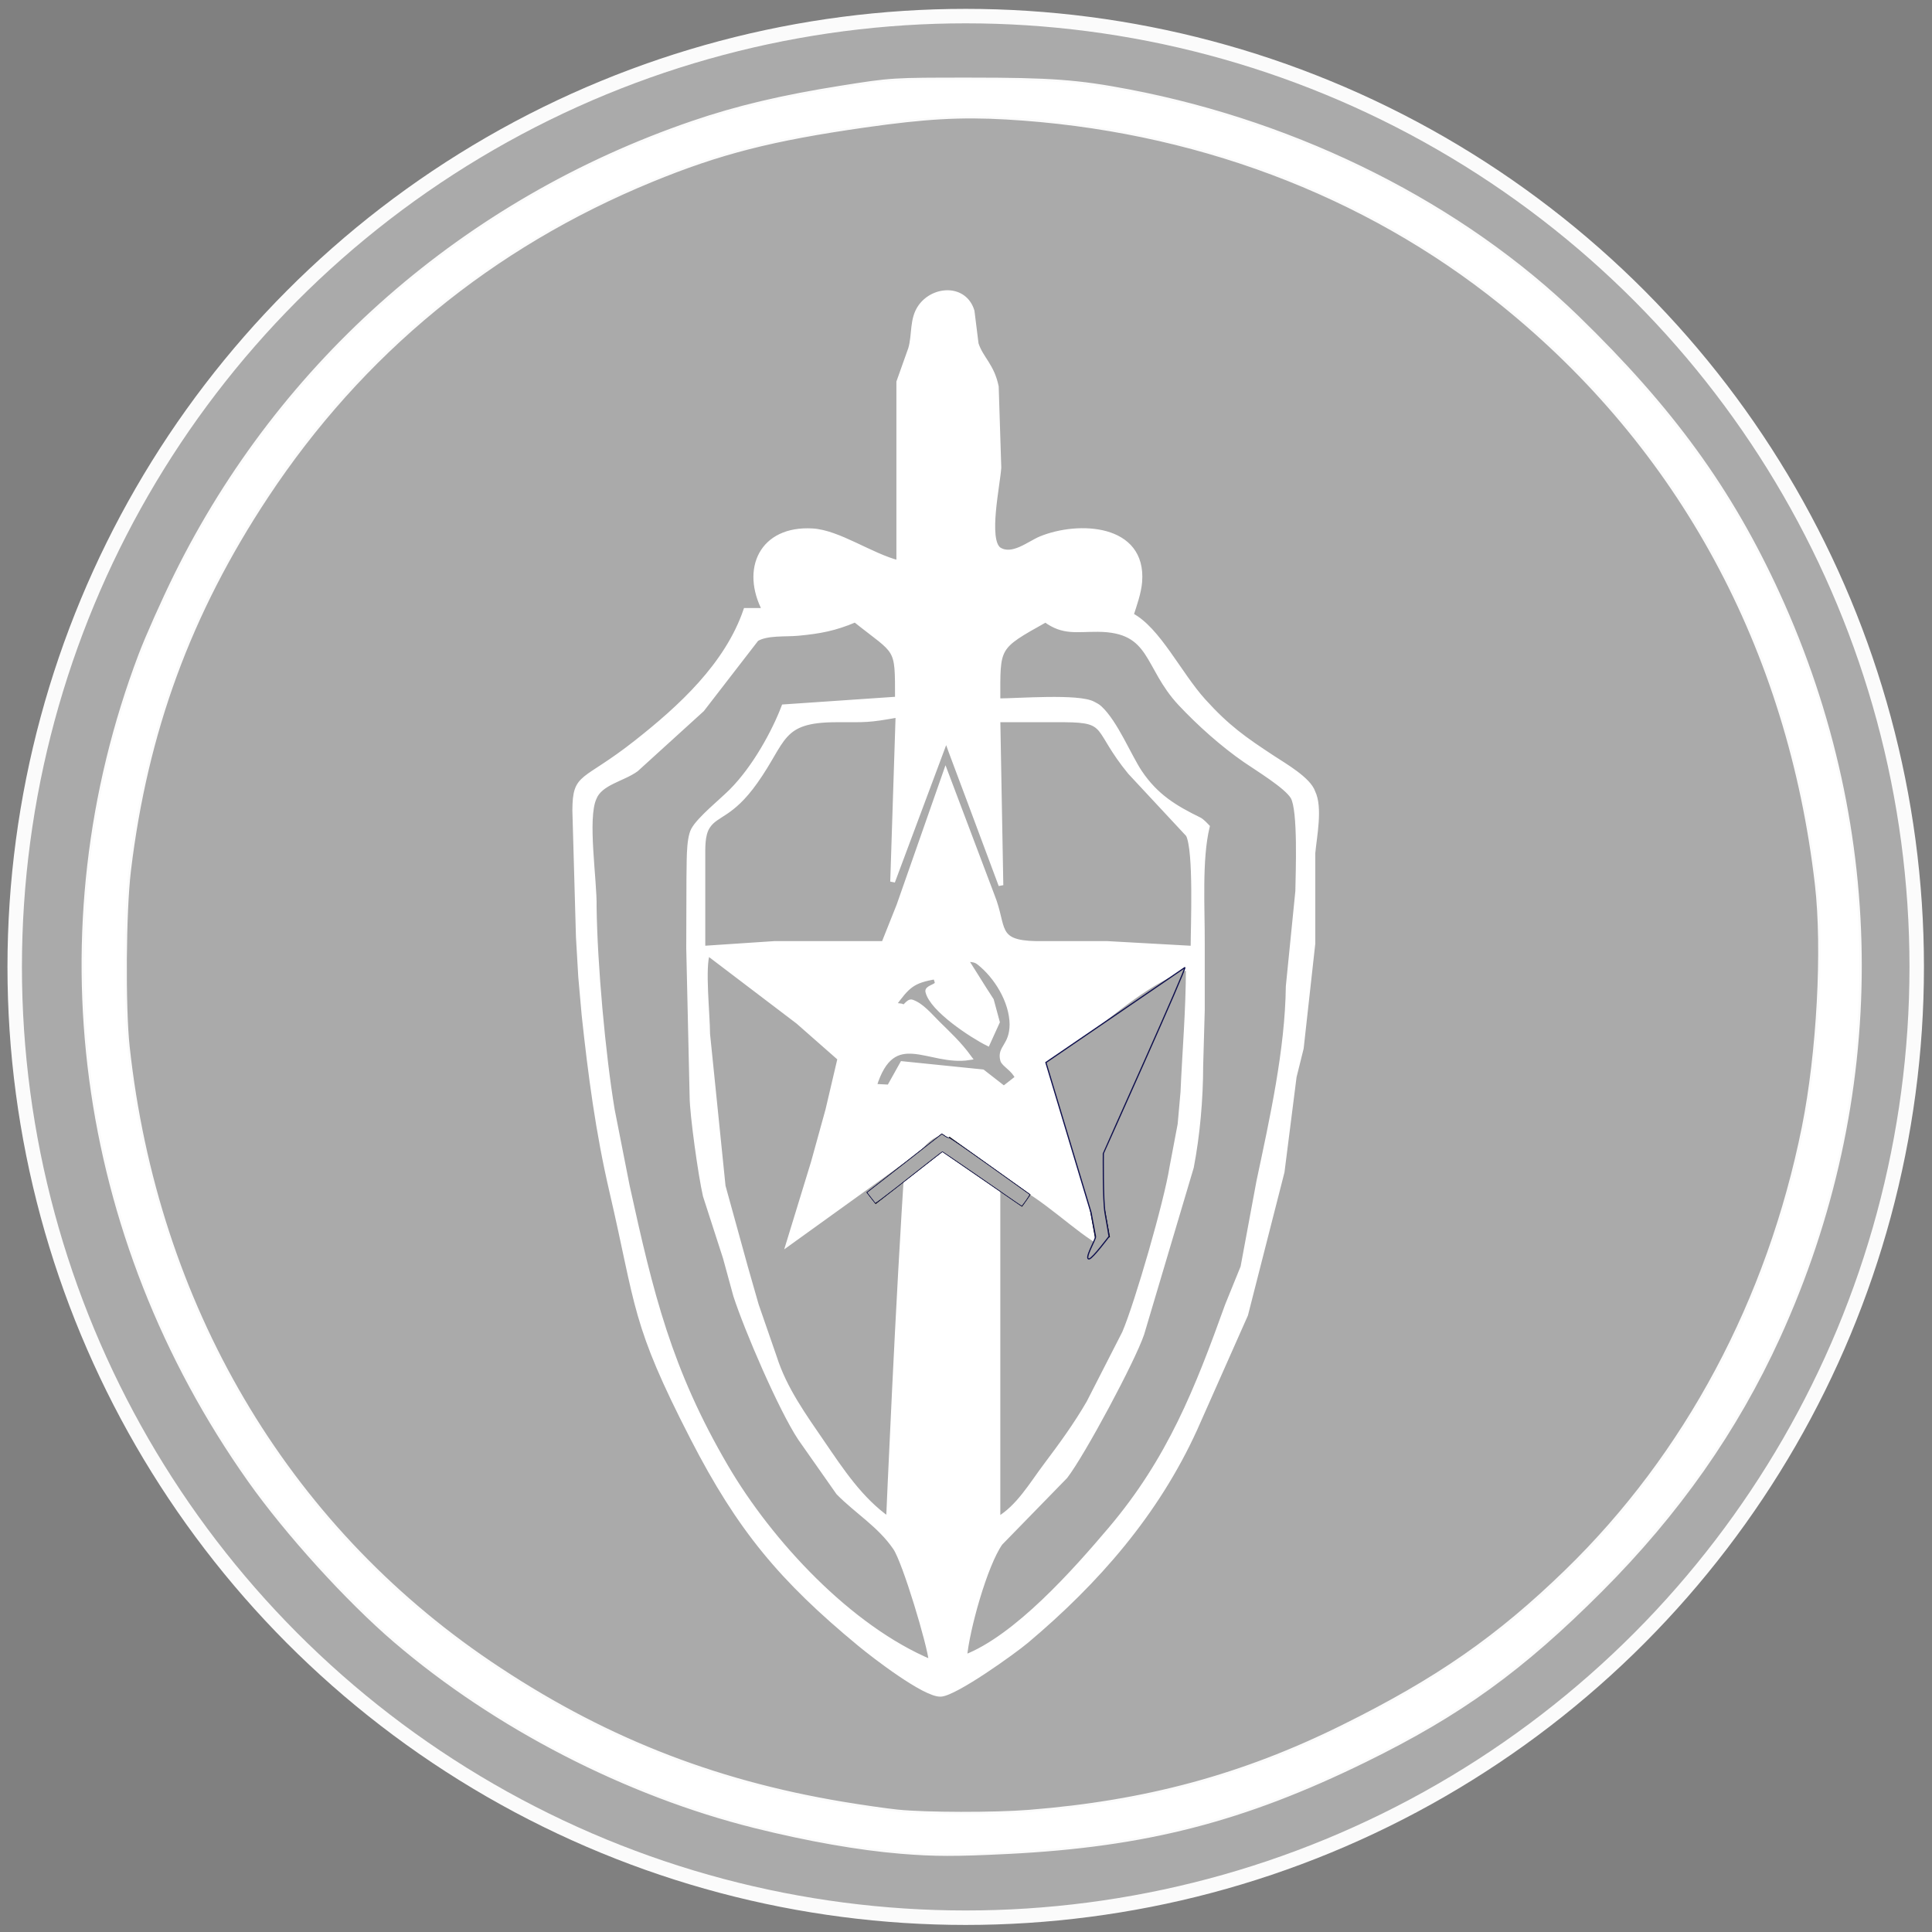
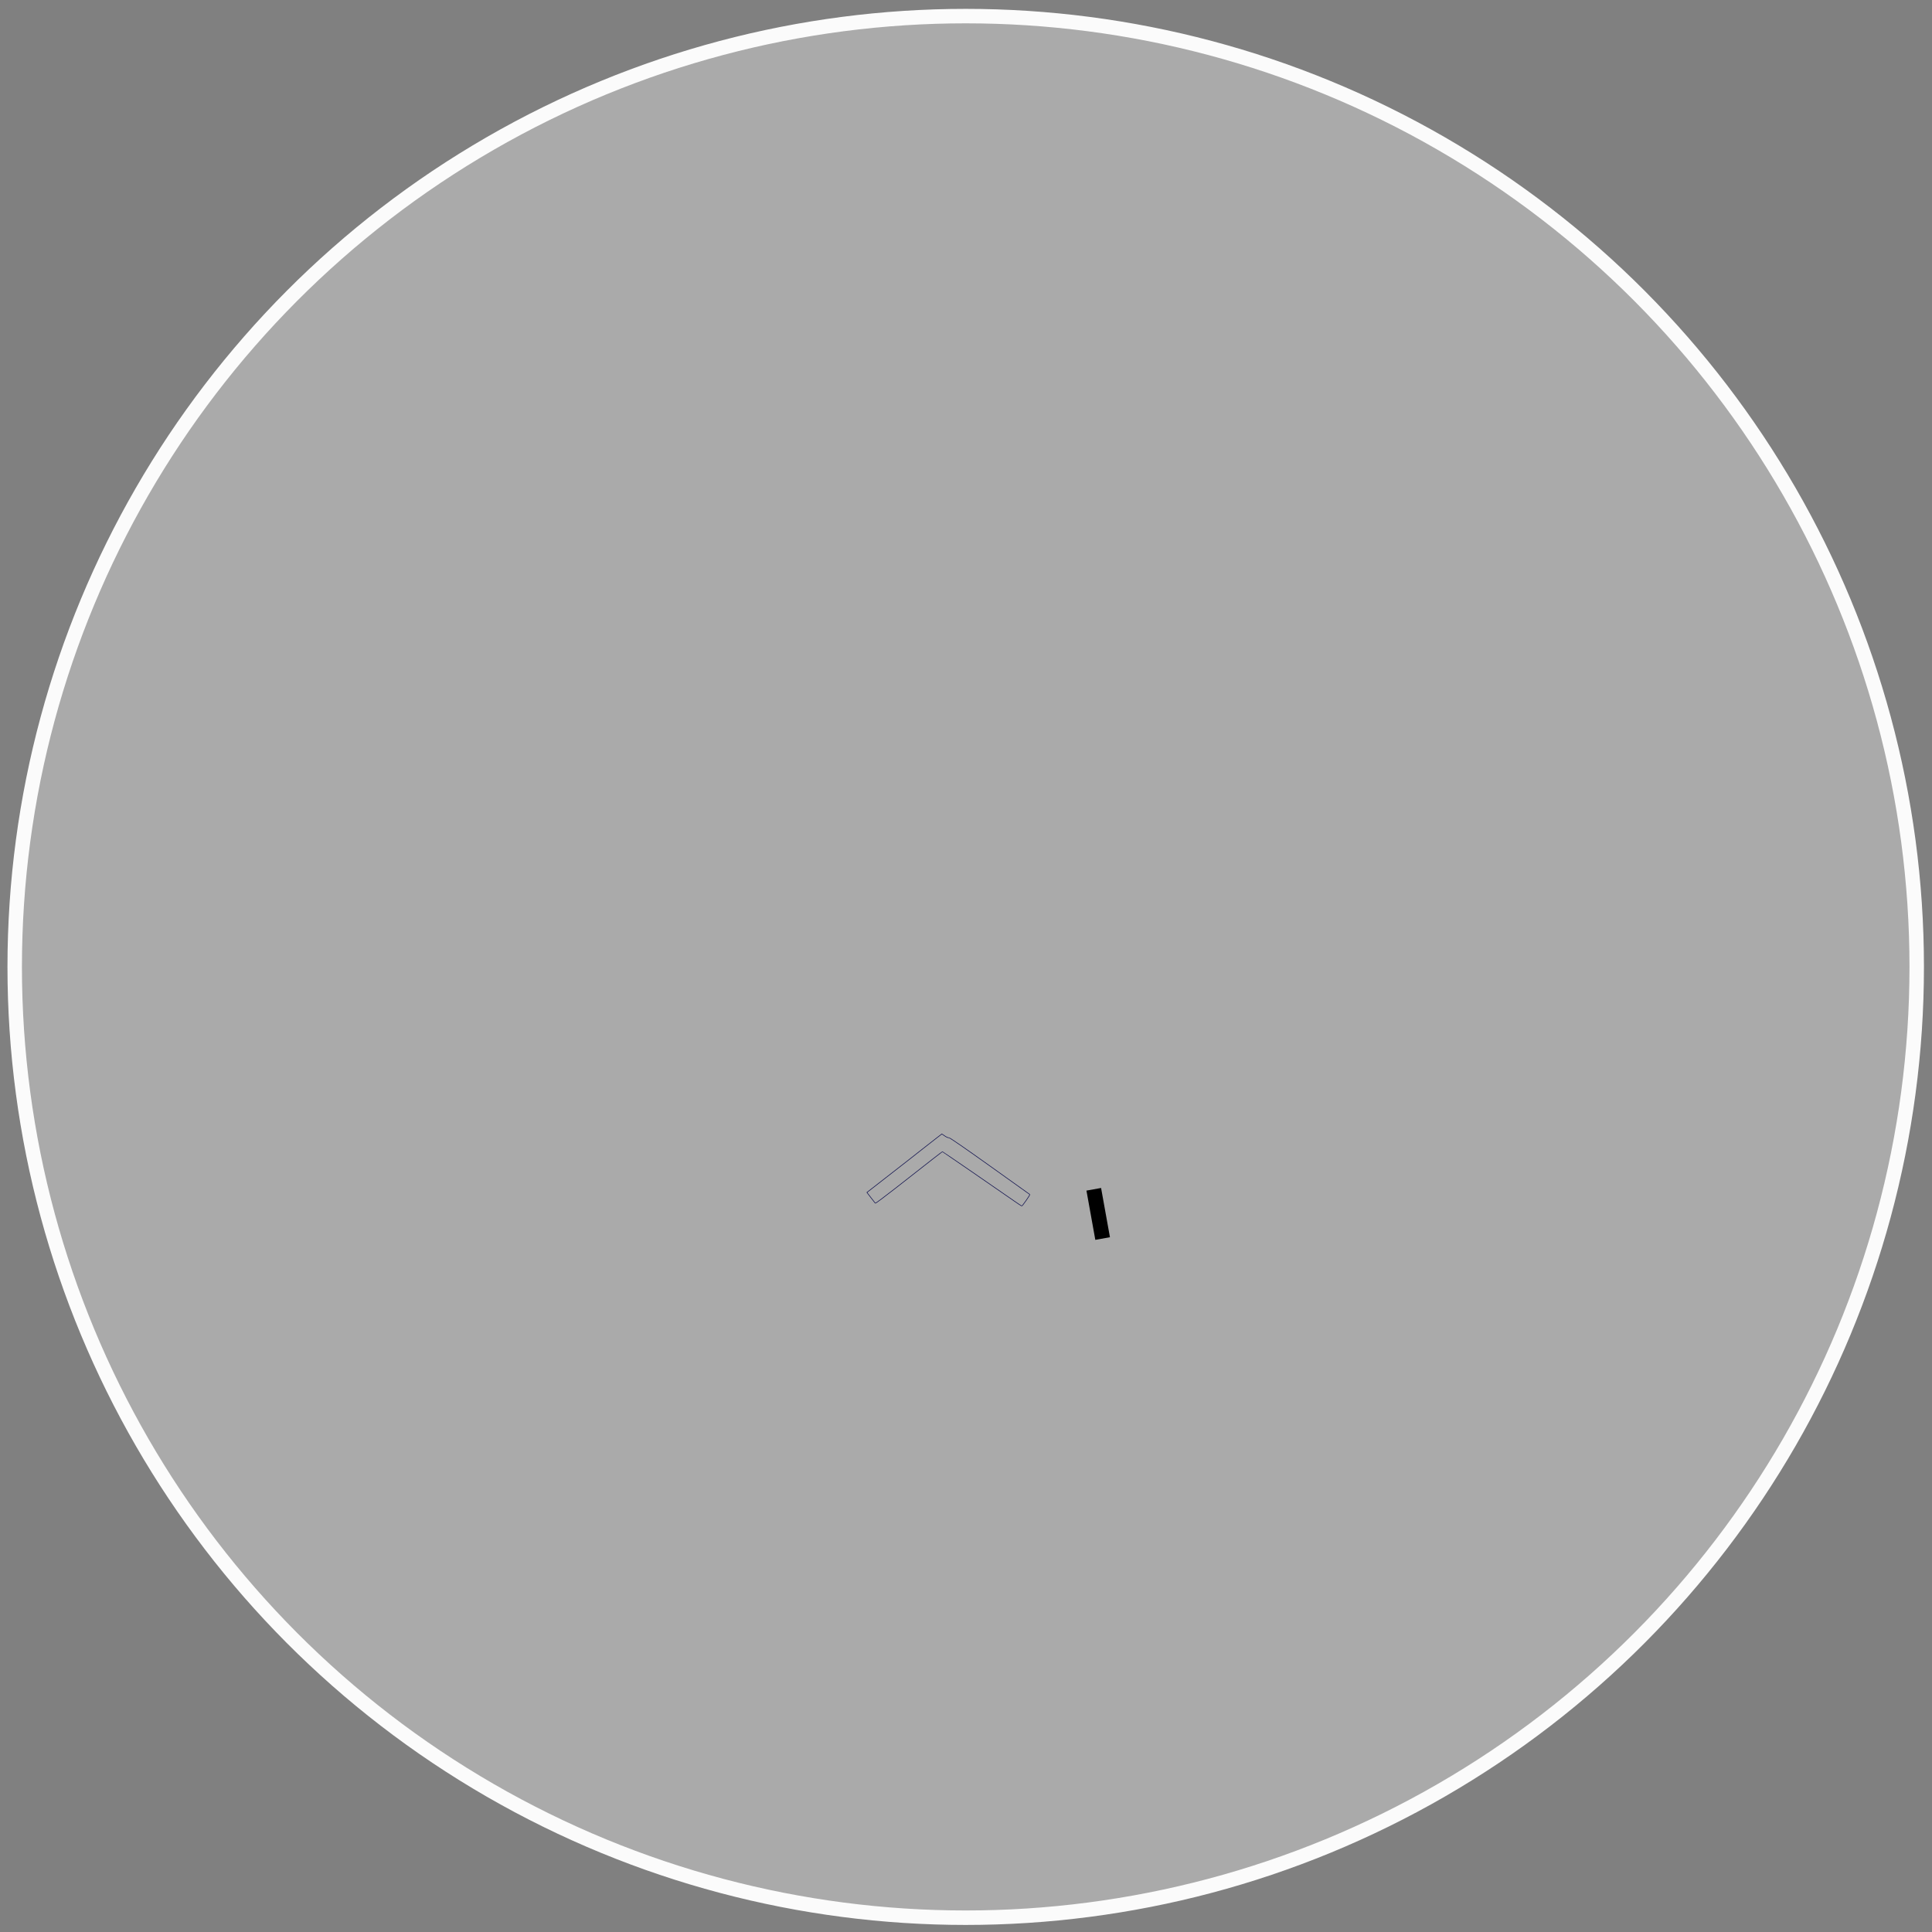
<svg xmlns="http://www.w3.org/2000/svg" width="34.375mm" height="34.375mm" viewBox="0 0 406 406" version="1.1" id="svg6326">
  <rect x="0" y="0" width="406" height="406" fill="#808080" stroke="none" />
  <ellipse style="fill:#aaaaaa;fill-opacity:1;stroke:#fbfbfb;stroke-width:3.04" id="path10218" ry="199.806" rx="199.849" cy="203.19" cx="202.939" />
-   <path style="fill:#ffffff;fill-opacity:1;stroke:#fbfbfb;stroke-width:0.488" d="m 189.346,389.32 c -8.79,-0.719 -19.632,-2.622 -30.743,-5.396 -27.031,-6.748 -54.513,-20.918 -75.637,-38.997 -10.002,-8.56 -22.766,-22.621 -30.647,-33.761 -36.375,-51.415 -44.887,-115.779 -22.959,-173.595 1.476,-3.892 4.854,-11.468 7.508,-16.835 22.197,-44.906 60.899,-78.768 108.7,-95.107 9.242,-3.159 18.748,-5.413 31.091,-7.373 10.707,-1.7 10.779,-1.704 27.098,-1.704 17.087,0 22.791,0.422 33.556,2.481 36.058,6.899 70.015,24.03 94.223,47.537 19.925,19.347 32.251,36.336 42.288,58.285 22.891,50.058 22.901,106.048 0.028,156.183 -8.932,19.577 -21.165,37.006 -37.358,53.223 -16.604,16.628 -29.598,26.016 -49.55,35.798 -25.598,12.55 -46.249,17.853 -75.149,19.297 -10.985,0.549 -15.398,0.542 -22.447,-0.034 z m 26.89,-8.747 c 24.563,-1.95 44.871,-7.446 65.826,-17.814 19.894,-9.843 32.652,-18.705 47.033,-32.669 25.168,-24.438 42.489,-56.87 49.802,-93.249 3.128,-15.565 4.305,-37.443 2.74,-50.961 C 375.893,136.254 352.973,93.997 315.417,63.791 286.613,40.624 250.493,27.101 211.459,24.869 c -9.584,-0.548 -16.972,-0.13 -29.676,1.681 -19.586,2.791 -30.55,5.596 -44.852,11.474 -33.573,13.8 -60.879,36.227 -80.802,66.363 -16.211,24.521 -25.33,49.353 -28.853,78.565 -1.035,8.584 -1.176,28.683 -0.26,37.087 5.888,54.032 33.036,100.231 75.958,129.262 23.079,15.61 46.502,24.956 74.072,29.557 4.082,0.681 9.288,1.429 11.569,1.662 5.958,0.608 20.285,0.636 27.622,0.053 z" id="path6721" />
-   <path id="Selection" fill="none" stroke="black" stroke-width="1" d="M 188.872,118.272 V 80.272 l 2.49,-7 c 0.86,-2.95 0.21,-6.24 2.09,-8.85 2.82,-3.92 9.28,-4.19 10.83,0.96 l 0.86,6.89 c 1.05,3.17 3.32,4.52 4.23,9 l 0.54,17 c -0.25,3.73 -2.76,15.12 0,17.19 2.81,1.81 6.39,-1.28 8.8,-2.27 7.89,-3.24 21.72,-2.64 20.8,9.08 -0.18,2.26 -1.1,4.84 -1.8,7 5.63,2.91 10.08,12.37 15.17,18 5.04,5.57 8.52,8.01 14.66,12.04 2.49,1.63 7.45,4.49 8.36,7.15 1.59,3.26 0.31,9.33 0,12.81 v 19 l -2.44,22 -1.49,6 -2.54,20 -7.66,30 -10.65,24 c -8.07,17.73 -20.55,32.05 -35.41,44.56 -2.76,2.32 -14.91,11.02 -18,11.21 -3.31,0.2 -14.14,-8.16 -17,-10.53 -16.55,-13.67 -25.33,-24.24 -35.11,-43.24 -12.56,-24.41 -11.33,-27.34 -17.06,-52 -2.87,-12.34 -4.46,-24.4 -5.81,-37 l -0.71,-8 -0.487,-8.376 -0.753,-26.624 c 0.06,-7.74 1.8,-5.47 12.93,-14.25 9.27,-7.3 19.06,-16.26 23,-27.75 h 4 c -4.59,-8.7 -0.62,-17.33 10,-16.72 5.49,0.31 12.29,5.23 18.16,6.72 z m -14.16,10 h -1 l 1,1 z m 48,0 h -1 l 1,1 z m -45,1 h -1 l 1,1 z m 43,0 h -1 l 1,1 z m -41,1 c -4.3,1.82 -7.37,2.39 -12,2.83 -2.61,0.25 -6.54,-0.14 -8.74,1.19 l -11.44,14.81 -13.82,12.56 c -2.77,2.05 -7.57,2.79 -8.84,6.03 -1.98,4.27 0.12,17.38 0,22.87 0.15,12.09 1.859,31.02 3.809,42.71 l 3.15,16 c 4.98,22.67 8.8,38.6 20.74,59 9.27,15.83 25.94,33.83 43.14,41 -0.35,-3.74 -5.58,-21.1 -7.56,-24 -3.26,-4.79 -8.06,-7.61 -11.97,-11.59 l -8.01,-11.41 c -4.07,-6.14 -11.24,-22.82 -13.57,-30 l -2.19,-8 -4.2,-13 c -0.97,-4.21 -2.77,-17.023 -2.79,-20.823 l -0.71,-31.177 0.044,-14.753 c 0.1,-2.52 -0.174,-8.067 0.976,-10.157 1.27,-2.31 5.84,-5.97 7.97,-8.1 4.99,-5.01 9.062,-12.613 11.01,-17.735 l 23.875,-1.631 c 0,-11.34 0.155,-9.404 -8.875,-16.624 z m 40,0 c -10.47,5.86 -10,5.49 -10,17 4.14,0 16.975,-1.036 20.025,0.644 0.484,0.268 0.9,0.44 1.371,0.873 3.303,3.032 6.189,10.175 8.404,13.483 3.43,5.114 7.427,7.481 12.543,9.988 0.567,0.278 1.657,1.456 1.657,1.456 -1.67,6.88 -1,17.176 -1.04,24.556 v 14 l -0.333,11.749 c -0.01,6.94 -0.657,14.411 -1.967,21.251 l -10.41,35 c -1.87,5.56 -12.44,25.27 -16.09,30 l -13.65,14 c -3.22,4.55 -7.03,18.26 -7.51,24 10.86,-4.16 23.24,-18.15 30.73,-27 12.37,-14.64 18.13,-29.28 24.5,-47 l 3.25,-8 3.34,-18 c 2.77,-13.06 6.02,-27.6 6.18,-41 l 2,-20 c 0.06,-3.86 0.59,-17.04 -1.02,-19.79 -1.33,-2.27 -7.54,-6.02 -9.98,-7.71 -4.79,-3.31 -9.67,-7.67 -13.66,-11.92 -7.36,-7.86 -5.68,-15.5 -17.34,-15.58 -4.47,-0.03 -7.27,0.75 -11,-2 z m -31,20 c -6.42,1.15 -6.61,0.99 -13,1 -11.92,0.02 -10.76,4.26 -16.98,13 -5.11,7.2 -8.19,6.63 -10,9.41 -1.16,1.78 -1.01,4.53 -1.02,6.59 v 19 l 15,-1 h 23 l 3.19,-8 9.81,-28 9.82,26 c 2.65,6.61 0.38,9.83 9.18,10 h 15 l 18,1 c 0,-4.62 0.68,-20.527 -1.02,-23.877 l -12.22,-13.123 c -7.5,-9.17 -4.24,-10.94 -13.76,-11 h -14 l 0.631,34.749 c -11.498,-30.886 -9.488,-25.246 -11.498,-30.886 -1.68,-4.74 5.667,13.509 0,0 l -11.262,30.144 z m -40,50 c -1.1,2.99 -0.01,12.86 0,17 l 3.26,32 4.69,17 2.288,8 3.812,11 c 2.109,6.631 6.203,12.272 10.111,17.987 4.043,5.912 7.961,11.853 13.839,16.013 v 0 0 c 0,0 2,-47 4,-76 l -25,18 5.21,-17 3.04,-11 2.54,-10.83 -8.79,-7.73 z m 54,1 4.108,6.536 1.53,2.375 1.242,4.598 -2.04,4.491 c -3.23,-1.6 -11.666,-7.088 -12.576,-10.888 -0.209,-0.709 1.432,-1.011 1.846,-1.514 0.34,-0.412 -0.197,-1.017 -0.161,-1.598 -5.02,0.82 -5.94,1.94 -8.95,6 3.253,0.057 1.479,0.589 1.479,0.589 0.923,0.262 1.618,-1.595 2.453,-1.297 2.049,0.733 3.641,2.706 5.456,4.511 2.098,2.087 4.404,4.159 6.613,7.197 -8.59,1.36 -16.01,-6.86 -20,6 l 3.15,0.161 2.748,-4.917 16.881,1.721 4.461,3.477 2.864,-2.24 c -0.792,-1.818 -2.856,-2.773 -3.111,-3.684 -0.749,-2.675 1.928,-2.937 1.958,-7.518 -0.054,-4.888 -3.294,-10.135 -6.964,-13.005 -1.083,-0.847 -1.799,-0.353 -2.986,-0.995 z m 47,2 c -7.85,2.58 -15.51,9.28 -22,14.35 -2.61,2.04 -5.98,4.15 -6.59,7.66 -0.6,3.42 2.67,12.59 4.01,15.99 1.69,4.29 4.19,14.4 4.58,19 -6.18,-4.14 -12.95,-11.09 -20,-13 v 72 c 4.306,-2.515 7.043,-7.288 10.017,-11.244 3.318,-4.412 6.404,-8.643 9.088,-13.288 l 7.488,-14.645 c 2.67,-6.25 8.837,-27.573 9.967,-34.823 l 1.704,-9 0.602,-6.753 c 0.371,-8.639 1.135,-17.267 1.135,-26.247 z m -46,39 c -4.98,-6.13 -7.61,-4.9 -12,1 6.59,-2.8 5.03,-3.49 12,-1 z m 6.502,-0.144 -1.502,4.144 z m -18.502,1.144 h -1 l 1,1 z m 18,4 -1,-1 -0.251,-6.148 z m 21,13 h 1 l -1,1 z" style="fill:#ffffff;stroke:#ffffff;stroke-opacity:1" />
  <path style="fill:none;stroke:#000000;stroke-width:3.125px;stroke-linecap:butt;stroke-linejoin:miter;stroke-opacity:1" d="m 229.849,249.923 1.863,10.349" id="path11587" />
-   <path style="fill:#aaaaaa;fill-opacity:1;stroke:#0f104d;stroke-width:0.08" d="m 73.67,83.157 c -0.022,-0.093 -0.159,-0.824 -0.304,-1.623 l -3.034,-10.085 9.339,-6.38 c 0.214,-0.146 -5.476,12.473 -5.476,12.501 0,0.029 -0.035,3.16 0.119,4.014 0.154,0.854 0.271,1.561 0.261,1.571 -0.01,0.01 -1.092,1.458 -1.324,1.5 -0.396,0.072 0.458,-1.339 0.42,-1.498 z" id="path11626" transform="scale(3.125)" />
-   <path style="fill:aaaaaa;stroke:#000000;stroke-width:3.125px;stroke-linecap:butt;stroke-linejoin:miter;stroke-opacity:1" d="m 183.051,251.805 c 14.93,-11.668 14.93,-11.668 14.93,-11.668 l 17.69,12.17 -17.063,-12.17" id="path16269" />
  <path style="fill:#aaaaaa;fill-opacity:1;stroke:#0f104d;stroke-width:0.04" d="m 68.152,80.73 c -1.063,-0.744 -4.758,-3.284 -4.777,-3.284 -0.02,0 -0.793,0.602 -3.187,2.481 -0.715,0.561 -1.312,1.004 -1.328,0.986 -0.016,-0.019 -0.149,-0.19 -0.296,-0.38 l -0.267,-0.346 1.308,-1.019 c 0.719,-0.56 1.437,-1.12 1.595,-1.243 0.158,-0.123 0.549,-0.431 0.869,-0.684 0.32,-0.253 0.736,-0.579 0.925,-0.723 l 0.342,-0.263 0.2,0.136 c 0.113,0.077 0.231,0.128 0.272,0.117 0.049,-0.012 0.946,0.604 2.75,1.892 1.473,1.051 2.685,1.917 2.694,1.924 0.028,0.023 -0.496,0.774 -0.539,0.773 -0.022,-5.38e-4 -0.275,-0.165 -0.562,-0.366 z" id="path16388" transform="scale(3.125)" />
</svg>